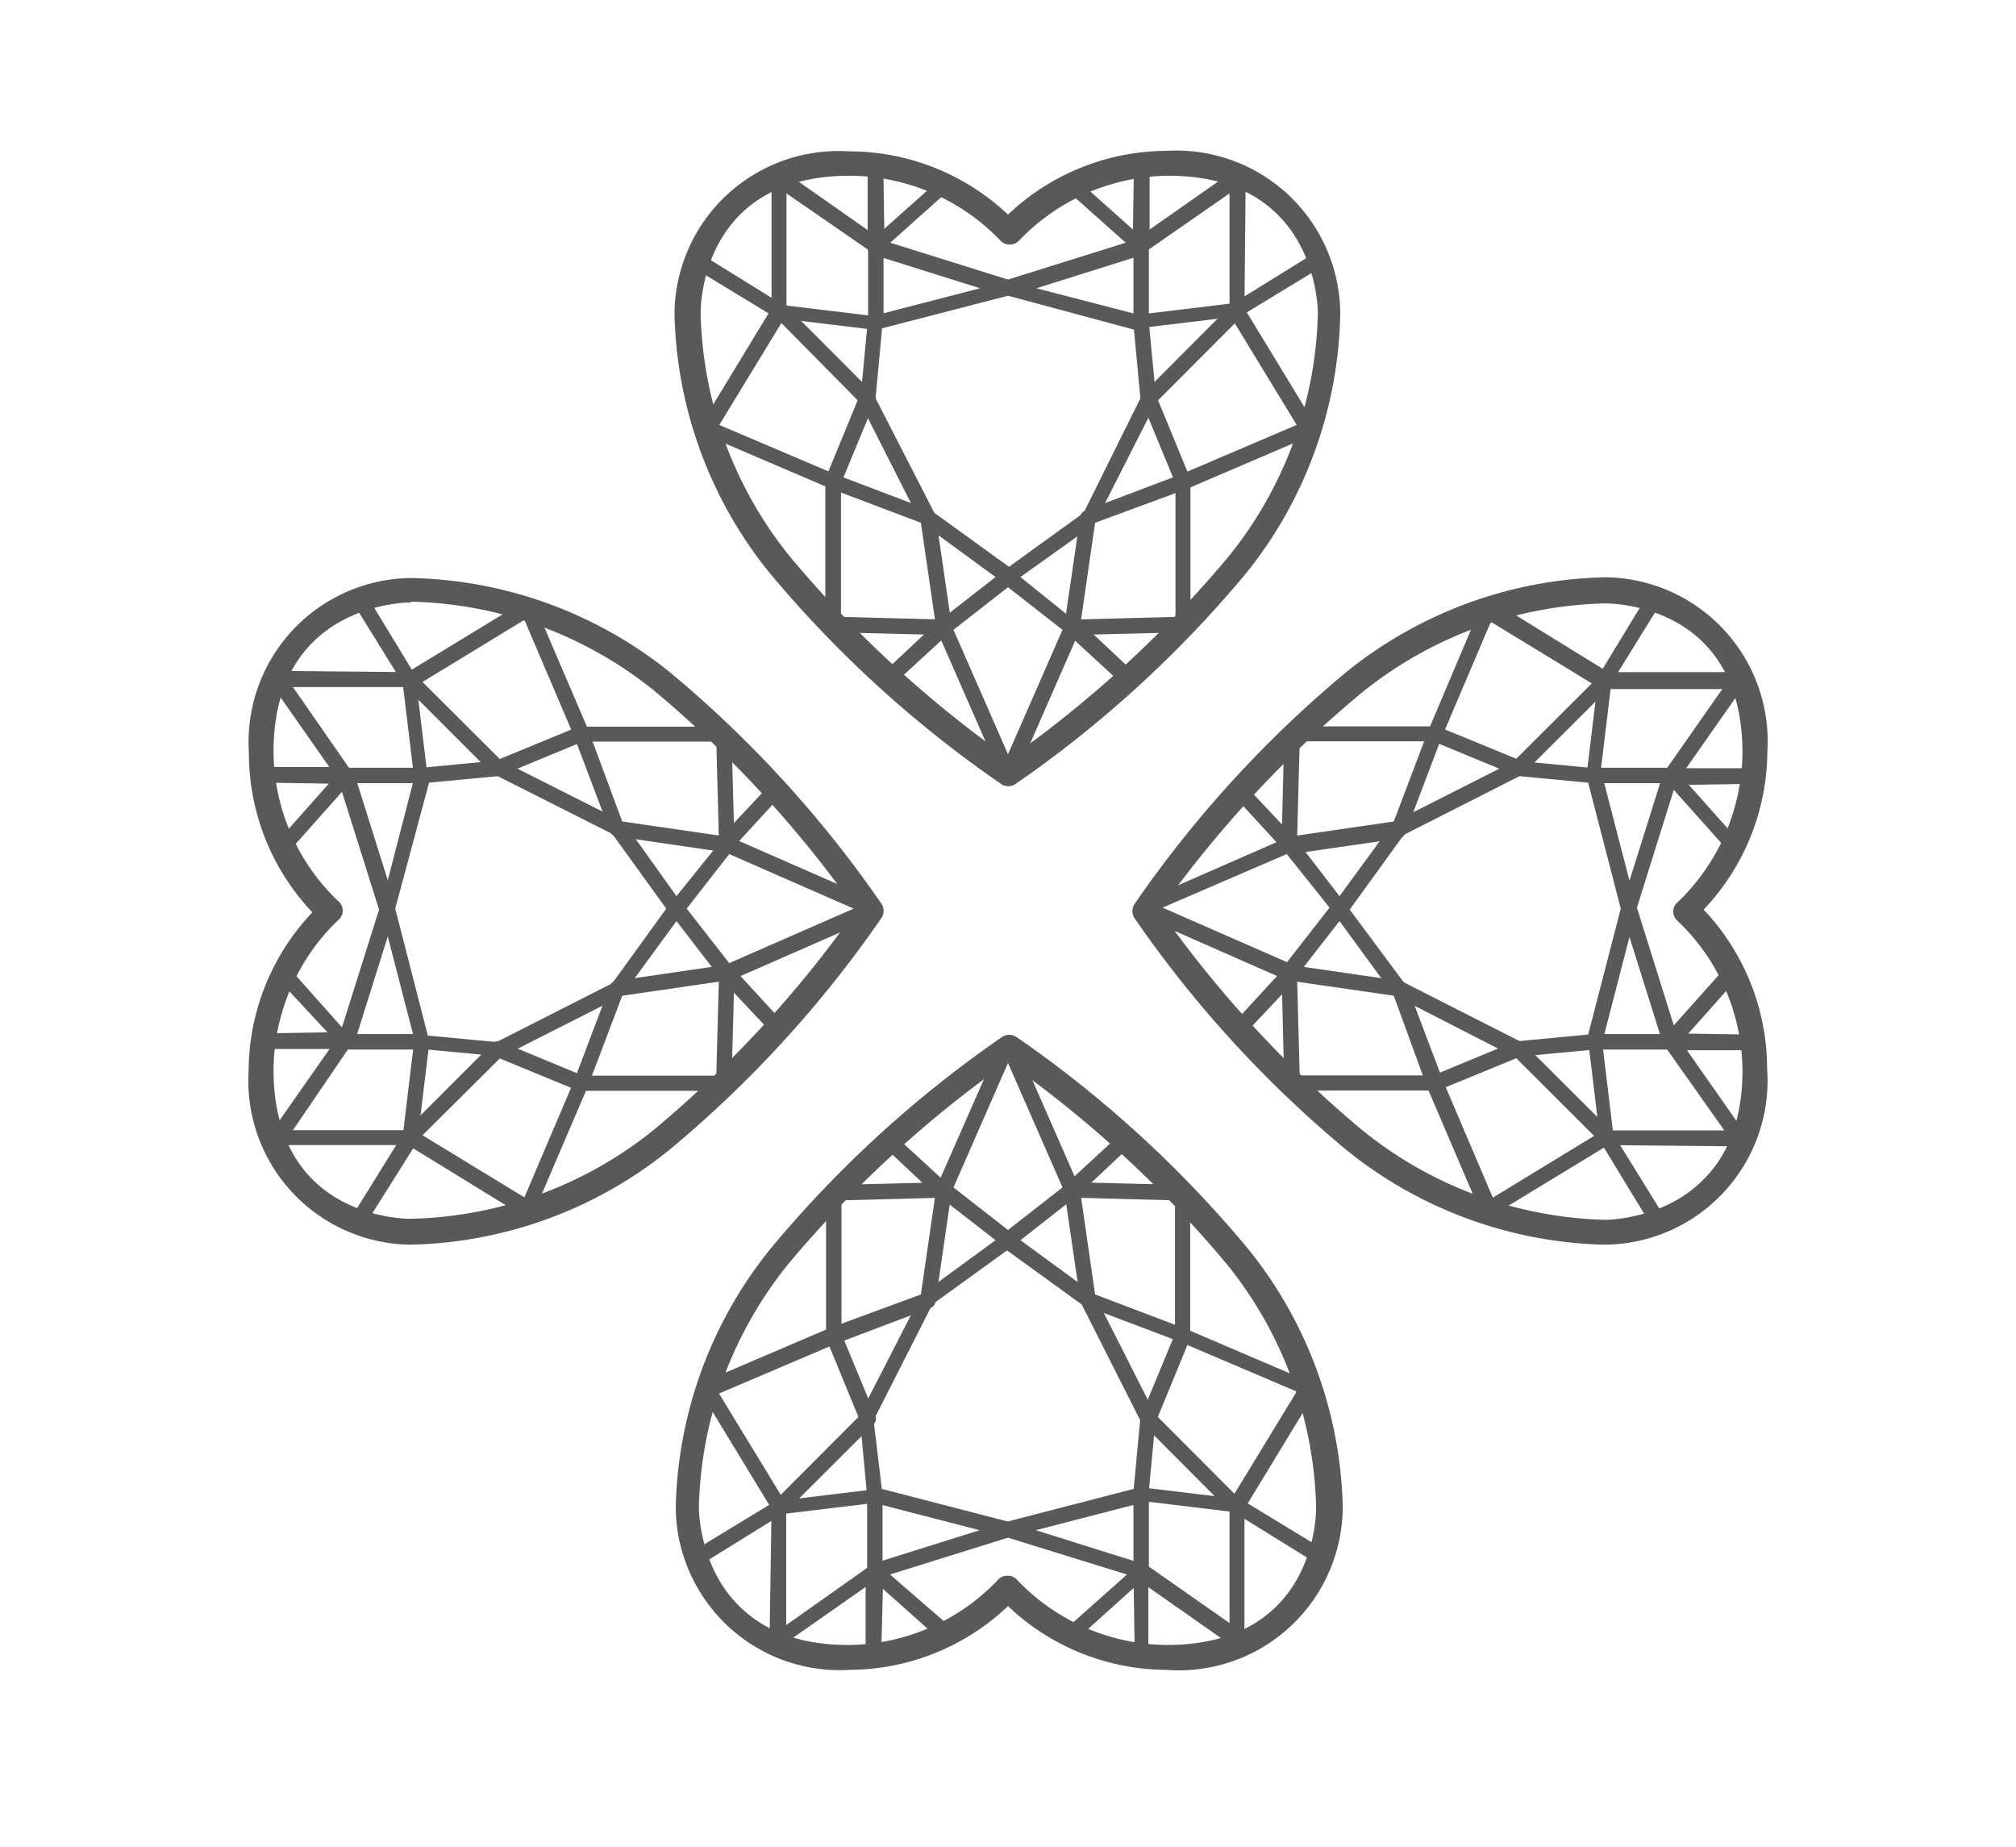
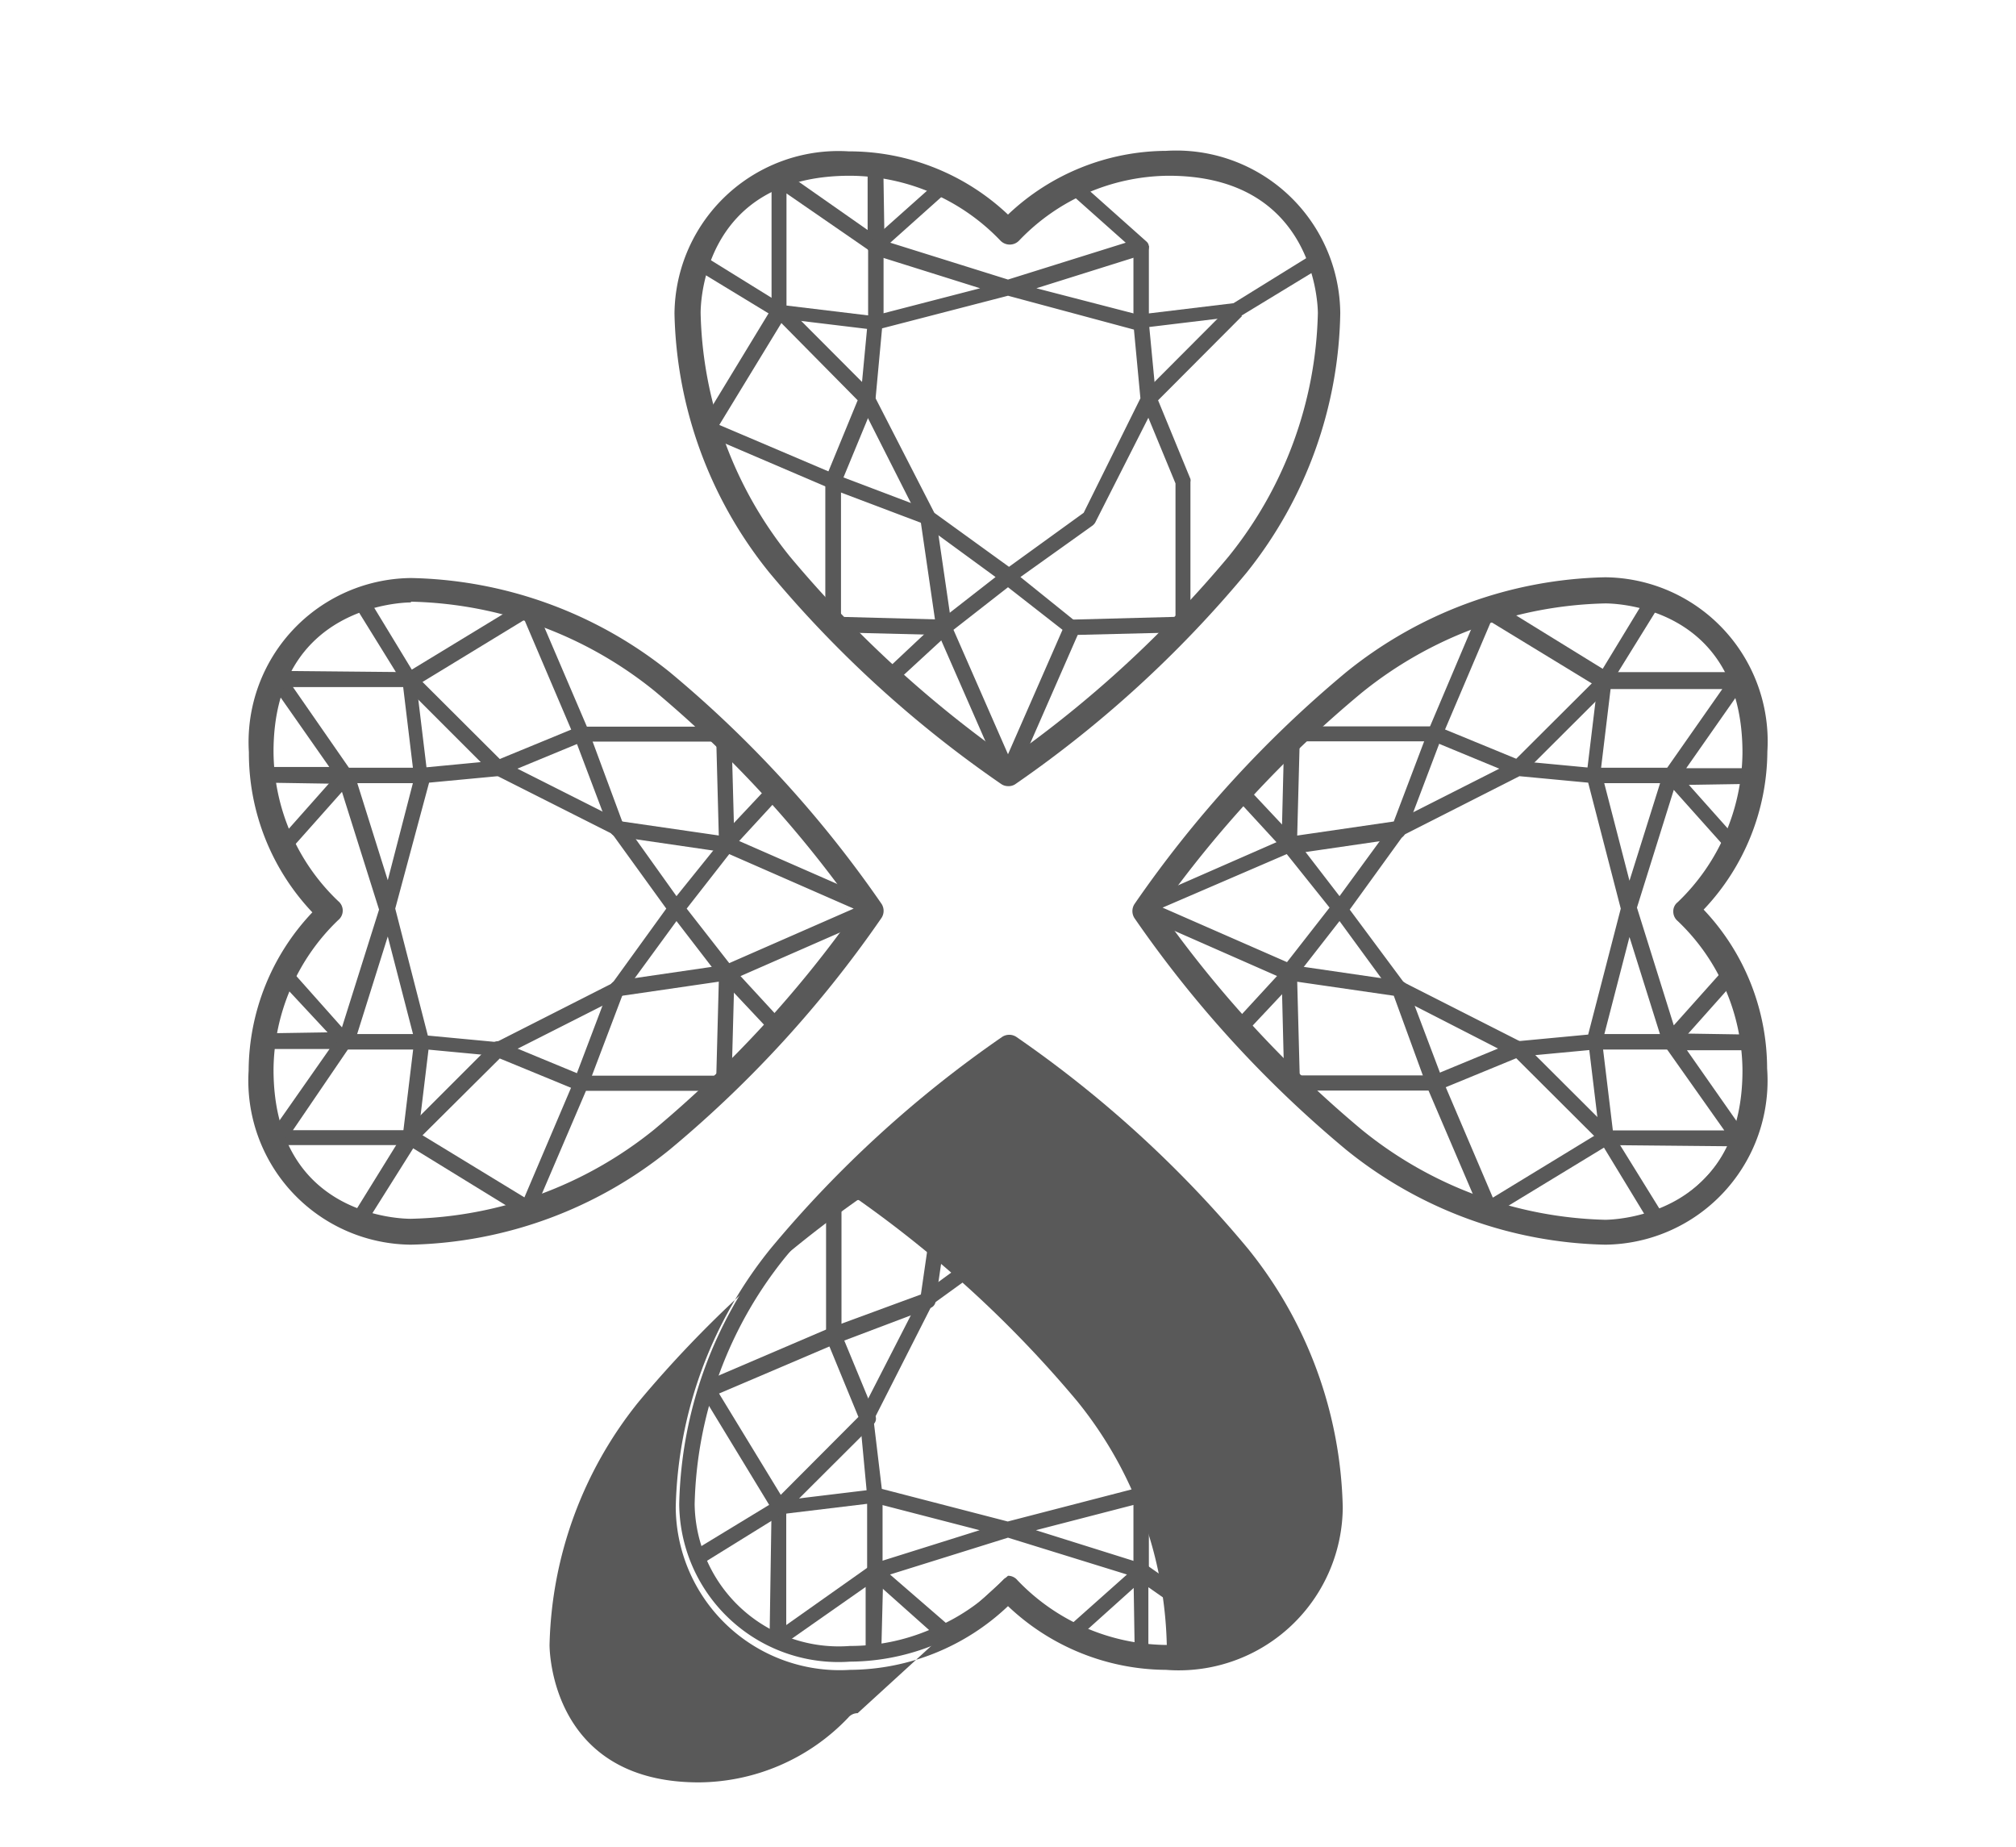
<svg xmlns="http://www.w3.org/2000/svg" id="Layer_1" data-name="Layer 1" viewBox="0 0 81 74.2">
  <defs>
    <style>.cls-1{fill:#595959;}</style>
  </defs>
  <title>foundation</title>
  <path class="cls-1" d="M35.88,27.51l-.42-.46,2.13-2L37,21l-3.65-1.38-5-2.14a.35.35,0,0,1-.17-.19.3.3,0,0,1,0-.26L31,12.39,31,7.16a.31.31,0,0,1,.16-.28.33.33,0,0,1,.33,0l3.37,2.36,0-2.56.63,0,.05,3.18a.32.32,0,0,1-.16.29.33.33,0,0,1-.33,0L31.6,7.77l0,4.71a.3.3,0,0,1,0,.16l-2.7,4.43,4.7,2,3.8,1.44a.32.32,0,0,1,.2.25l.64,4.39a.35.35,0,0,1-.1.28Z" />
  <path class="cls-1" d="M35.15,13.25h0l-3.81-.46a.28.28,0,0,1-.13,0l-3.29-2,.33-.53,3.23,2,3.4.41V9.88h.62v3.06a.31.31,0,0,1-.1.24A.31.31,0,0,1,35.15,13.25Z" />
  <path class="cls-1" d="M37.92,25.51l-4.45-.11a.33.33,0,0,1-.31-.32V19.36a.27.27,0,0,1,0-.12l1.3-3.16L31.12,12.7l.44-.44,3.52,3.53a.31.31,0,0,1,.07.34l-1.36,3.29v5.36l4.14.11Z" />
  <path class="cls-1" d="M40.5,31.39l-.12,0h0a.09.09,0,0,1-.06,0,46.86,46.86,0,0,1-9.27-8.46,16.94,16.94,0,0,1-3.76-10.29,6.4,6.4,0,0,1,6.86-6.33A9.11,9.11,0,0,1,40.5,8.88a9.11,9.11,0,0,1,6.35-2.63,6.4,6.4,0,0,1,6.86,6.33A16.94,16.94,0,0,1,50,22.87a47.22,47.22,0,0,1-9.27,8.46l-.06,0h0l-.12,0ZM38.31,25.3l2.19,5,2.19-5L40.5,23.59ZM41,23.18,43.26,25a.3.3,0,0,1,.1.37l-2.12,4.84a45.07,45.07,0,0,0,8.22-7.68,16.37,16.37,0,0,0,3.63-9.9,5.79,5.79,0,0,0-6.24-5.7,8.21,8.21,0,0,0-3.18.64l2.39,2.13a.28.28,0,0,1,.09.29.32.32,0,0,1-.21.24l-4.3,1.35,4.29,1.11a.31.31,0,0,1,.23.27L46.45,16a.47.47,0,0,1,0,.17L44,21a.52.52,0,0,1-.1.11ZM34.15,6.88a5.79,5.79,0,0,0-6.24,5.7,16.37,16.37,0,0,0,3.63,9.9,45.07,45.07,0,0,0,8.22,7.68l-2.12-4.84a.31.31,0,0,1,.09-.37L40,23.18l-2.9-2.12A.35.35,0,0,1,37,21l-2.43-4.8a.47.47,0,0,1,0-.17l.29-3.07a.31.31,0,0,1,.23-.27l4.29-1.11-4.3-1.35a.32.32,0,0,1-.21-.24.28.28,0,0,1,.09-.29l2.39-2.13A8.21,8.21,0,0,0,34.15,6.88ZM37.54,20.6l3,2.17,3-2.17L45.82,16l-.26-2.76L40.5,11.88l-5.06,1.31L35.18,16ZM35.77,9.75l4.73,1.48,4.73-1.48L43.05,7.81a8.39,8.39,0,0,0-2.31,1.73.33.33,0,0,1-.48,0,8.35,8.35,0,0,0-2.32-1.73Z" />
-   <path class="cls-1" d="M45.12,27.51l-2.26-2.08a.32.32,0,0,1-.1-.28l.64-4.39a.32.32,0,0,1,.2-.25l3.81-1.44,4.69-2-2.7-4.43a.3.3,0,0,1,0-.16l0-4.71L46,10.13a.33.33,0,0,1-.33,0,.32.32,0,0,1-.16-.29l.05-3.18.63,0,0,2.56,3.37-2.36a.33.33,0,0,1,.33,0,.31.31,0,0,1,.16.28L50,12.39l2.84,4.67a.3.3,0,0,1,0,.26.33.33,0,0,1-.18.19l-5,2.14L44,21l-.58,4,2.13,2Z" />
  <path class="cls-1" d="M45.85,13.25a.31.31,0,0,1-.21-.07.31.31,0,0,1-.1-.24V9.88h.62v2.71l3.4-.41,3.23-2,.33.53-3.29,2a.28.28,0,0,1-.13,0l-3.81.46Z" />
  <path class="cls-1" d="M43.08,25.51l0-.62,4.15-.11V19.42l-1.36-3.29a.31.31,0,0,1,.07-.34l3.52-3.53.44.44-3.37,3.38,1.3,3.16a.27.27,0,0,1,0,.12v5.72a.33.33,0,0,1-.31.32Z" />
  <path class="cls-1" d="M35.41,66.31l-.63,0,0-2.56-3.37,2.36a.33.33,0,0,1-.33,0,.31.31,0,0,1-.16-.28L31,60.61l-2.84-4.67a.3.3,0,0,1,0-.26.35.35,0,0,1,.17-.19l5-2.14L37,52l.58-4-2.13-2,.42-.46,2.26,2.08a.35.35,0,0,1,.1.28l-.64,4.39a.32.32,0,0,1-.2.25l-3.81,1.44-4.69,2,2.7,4.43a.3.3,0,0,1,0,.16l0,4.71L35,62.87a.33.33,0,0,1,.33,0,.32.32,0,0,1,.16.29Z" />
  <path class="cls-1" d="M35.46,63.12h-.62V60.41l-3.4.41-3.23,2-.33-.53,3.29-2a.28.28,0,0,1,.13,0l3.81-.46a.29.29,0,0,1,.25.07.31.31,0,0,1,.1.24Z" />
  <path class="cls-1" d="M31.56,60.74l-.44-.44,3.37-3.38-1.3-3.16a.27.27,0,0,1,0-.12V47.92a.33.33,0,0,1,.31-.32l4.45-.11v.62l-4.14.11v5.36l1.36,3.29a.3.3,0,0,1-.07.34Z" />
  <path class="cls-1" d="M46.85,66.75a9.11,9.11,0,0,1-6.35-2.63,9.11,9.11,0,0,1-6.35,2.63,6.4,6.4,0,0,1-6.86-6.33,16.94,16.94,0,0,1,3.76-10.29,47.16,47.16,0,0,1,9.27-8.46.09.09,0,0,1,.06,0h0l.12,0h0l.11,0h0l.07,0A47.22,47.22,0,0,1,50,50.13a16.94,16.94,0,0,1,3.76,10.29A6.4,6.4,0,0,1,46.85,66.75Zm-3.18-1.27a8.21,8.21,0,0,0,3.18.64,5.79,5.79,0,0,0,6.24-5.7,16.37,16.37,0,0,0-3.63-9.9,45.4,45.4,0,0,0-8.22-7.68l2.12,4.84a.3.3,0,0,1-.1.37L41,49.82l2.9,2.12a.52.52,0,0,1,.1.11l2.43,4.8a.47.47,0,0,1,0,.17l-.29,3.07a.31.31,0,0,1-.23.27l-4.29,1.11,4.3,1.35a.32.32,0,0,1,.21.24.28.28,0,0,1-.09.29ZM39.76,42.84a45.07,45.07,0,0,0-8.22,7.68,16.37,16.37,0,0,0-3.63,9.9,5.79,5.79,0,0,0,6.24,5.7,8.17,8.17,0,0,0,3.18-.64l-2.39-2.13a.28.28,0,0,1-.09-.29.32.32,0,0,1,.21-.24l4.3-1.35-4.29-1.11a.31.31,0,0,1-.23-.27L34.55,57a.47.47,0,0,1,0-.17L37,52.05a.35.35,0,0,1,.1-.11L40,49.82l-2.28-1.77a.31.31,0,0,1-.09-.37Zm-4,20.41L38,65.19a8,8,0,0,0,2.31-1.73.32.32,0,0,1,.24-.11h0a.32.32,0,0,1,.24.11,8.39,8.39,0,0,0,2.31,1.73l2.18-1.94L40.5,61.77Zm-.33-3.44,5.06,1.31,5.06-1.31.26-2.76L43.46,52.4l-3-2.17-3,2.17-2.36,4.65ZM38.31,47.7l2.19,1.71,2.19-1.71-2.19-5Z" />
  <path class="cls-1" d="M45.59,66.31l-.05-3.18a.32.32,0,0,1,.16-.29.33.33,0,0,1,.33,0l3.37,2.36,0-4.71a.3.3,0,0,1,0-.16l2.7-4.43-4.7-2-3.8-1.44a.32.32,0,0,1-.2-.25l-.64-4.39a.32.32,0,0,1,.1-.28l2.26-2.08.42.46-2.13,2L44,52l3.64,1.38,5,2.14a.33.33,0,0,1,.18.19.3.3,0,0,1,0,.26L50,60.61,50,65.84a.31.31,0,0,1-.16.28.33.33,0,0,1-.33,0l-3.37-2.36,0,2.56Z" />
  <path class="cls-1" d="M46.16,63.12h-.62V60.06a.31.31,0,0,1,.1-.24.29.29,0,0,1,.25-.07l3.81.46a.28.28,0,0,1,.13,0l3.29,2-.33.53-3.23-2-3.4-.41Z" />
  <path class="cls-1" d="M49.44,60.74l-3.52-3.53a.3.3,0,0,1-.07-.34l1.36-3.29V48.22l-4.15-.11,0-.62,4.45.11a.33.33,0,0,1,.31.32v5.72a.27.27,0,0,1,0,.12l-1.3,3.16,3.37,3.38Z" />
  <path class="cls-1" d="M21.22,48.87a.3.3,0,0,1-.16,0L16.39,46,11.16,46h0a.32.32,0,0,1-.28-.16.33.33,0,0,1,0-.33l2.36-3.37-2.56,0,0-.63,3.18-.05a.31.31,0,0,1,.26.49L11.77,45.4l4.71,0a.29.29,0,0,1,.16,0l4.43,2.7,2-4.7,1.44-3.8a.32.32,0,0,1,.25-.2l4.39-.64a.33.33,0,0,1,.28.1l2.08,2.26-.46.42-2-2.13L25,40l-1.38,3.64-2.14,5a.35.35,0,0,1-.19.17Z" />
  <path class="cls-1" d="M14.72,49.12l-.53-.33,2-3.23.41-3.4H13.88v-.62h3.06a.31.31,0,0,1,.24.1.32.32,0,0,1,.07.25l-.46,3.81a.28.28,0,0,1,0,.13Z" />
  <path class="cls-1" d="M16.7,45.88l-.44-.44,3.52-3.52a.32.32,0,0,1,.35-.07l3.29,1.36h5.36l.11-4.15.62,0-.12,4.45a.31.31,0,0,1-.31.31H23.36l-.12,0-3.16-1.3Z" />
  <path class="cls-1" d="M16.58,49.71a6.4,6.4,0,0,1-6.33-6.86,9.11,9.11,0,0,1,2.63-6.35,9.11,9.11,0,0,1-2.63-6.35,6.4,6.4,0,0,1,6.33-6.86,16.94,16.94,0,0,1,10.29,3.76,47.34,47.34,0,0,1,8.46,9.27.25.25,0,0,1,0,.07h0a.43.43,0,0,1,0,.11h0a.43.43,0,0,1,0,.11h0a.25.25,0,0,1,0,.07A47.34,47.34,0,0,1,26.87,46,16.94,16.94,0,0,1,16.58,49.71Zm-5.06-10a8.25,8.25,0,0,0-.64,3.18,5.79,5.79,0,0,0,5.7,6.24,16.37,16.37,0,0,0,9.9-3.63,45.07,45.07,0,0,0,7.68-8.22l-4.84,2.12a.3.3,0,0,1-.37-.1L27.18,37l-2.12,2.9A.52.52,0,0,1,25,40l-4.8,2.43-.17,0-3.07-.29a.31.31,0,0,1-.27-.23l-1.11-4.29-1.35,4.3a.32.32,0,0,1-.24.21.31.31,0,0,1-.3-.09Zm5.67,1.89,2.76.26,4.65-2.36,2.17-3-2.17-3L20,31.18l-2.76.26L15.88,36.5Zm-5.38-2.5,1.93,2.17,1.49-4.73-1.49-4.73-1.93,2.17a8.35,8.35,0,0,0,1.73,2.32.32.32,0,0,1,0,.48A8.35,8.35,0,0,0,11.81,39.06ZM27.59,36.5l1.71,2.19,5-2.19-5-2.19ZM20,30.55l.14,0L25,33a.52.52,0,0,1,.11.1L27.18,36,29,33.74a.3.3,0,0,1,.37-.1l4.84,2.12a45.07,45.07,0,0,0-7.68-8.22,16.37,16.37,0,0,0-9.9-3.63,5.79,5.79,0,0,0-5.7,6.24,8.21,8.21,0,0,0,.64,3.18l2.12-2.39a.31.31,0,0,1,.3-.09.32.32,0,0,1,.24.21l1.35,4.3,1.11-4.29a.31.31,0,0,1,.27-.23L20,30.55Z" />
  <path class="cls-1" d="M29.2,34.24h-.05l-4.39-.64a.32.32,0,0,1-.25-.2l-1.44-3.81-2-4.69-4.43,2.7a.37.37,0,0,1-.16,0l-4.71,0L14.13,31a.31.31,0,0,1,0,.33.3.3,0,0,1-.28.16l-3.18-.05,0-.63,2.56,0-2.36-3.37a.33.33,0,0,1,0-.33.26.26,0,0,1,.28-.16l5.23.05,4.67-2.84a.29.29,0,0,1,.26,0,.35.35,0,0,1,.19.17l2.14,5L25,33l4,.58,2-2.13.46.42-2.08,2.26A.29.29,0,0,1,29.2,34.24Z" />
  <path class="cls-1" d="M16.94,31.46H13.88v-.62h2.71l-.41-3.4-2-3.23.53-.33,2,3.29a.28.28,0,0,1,0,.13l.46,3.81a.32.32,0,0,1-.07.25A.31.31,0,0,1,16.94,31.46Z" />
  <path class="cls-1" d="M28.89,33.94l-.11-4.15H23.42l-3.29,1.36a.32.32,0,0,1-.35-.07l-3.52-3.52.44-.44,3.38,3.37,3.16-1.3a.27.27,0,0,1,.12,0h5.72a.31.31,0,0,1,.31.31l.12,4.45Z" />
  <path class="cls-1" d="M59.78,48.87l-.1,0a.35.35,0,0,1-.19-.17l-2.14-5L56,40l-4-.58-2,2.13-.46-.42,2.08-2.26a.33.33,0,0,1,.28-.1l4.39.64a.32.32,0,0,1,.25.2l1.44,3.81,2,4.69,4.43-2.7a.28.28,0,0,1,.16,0l4.71,0L66.87,42a.33.33,0,0,1,0-.33.36.36,0,0,1,.29-.16l3.18.05,0,.63-2.56,0,2.36,3.37a.3.3,0,0,1,0,.33.27.27,0,0,1-.28.16L64.61,46l-4.67,2.84A.3.3,0,0,1,59.78,48.87Z" />
  <path class="cls-1" d="M66.28,49.12l-2-3.29a.28.28,0,0,1,0-.13l-.46-3.81a.32.32,0,0,1,.07-.25.31.31,0,0,1,.24-.1h3.06v.62H64.41l.41,3.4,2,3.23Z" />
  <path class="cls-1" d="M64.3,45.88l-3.38-3.37-3.16,1.3-.12,0H51.92a.33.33,0,0,1-.32-.31l-.11-4.45.62,0,.11,4.15h5.36l3.29-1.36a.31.31,0,0,1,.34.07l3.53,3.52Z" />
  <path class="cls-1" d="M64.42,49.71A16.94,16.94,0,0,1,54.13,46a47.46,47.46,0,0,1-8.46-9.27.09.09,0,0,1,0-.06h0a.37.37,0,0,1,0-.24h0a.09.09,0,0,1,0-.06,47.46,47.46,0,0,1,8.46-9.27,16.94,16.94,0,0,1,10.29-3.76,6.4,6.4,0,0,1,6.33,6.86,9.11,9.11,0,0,1-2.63,6.35,9.11,9.11,0,0,1,2.63,6.35A6.4,6.4,0,0,1,64.42,49.71ZM46.84,37.24a45.07,45.07,0,0,0,7.68,8.22,16.37,16.37,0,0,0,9.9,3.63,5.79,5.79,0,0,0,5.7-6.24,8.25,8.25,0,0,0-.64-3.18l-2.13,2.39a.28.28,0,0,1-.29.09.32.32,0,0,1-.24-.21l-1.35-4.3-1.11,4.29a.31.31,0,0,1-.27.23L61,42.45a.36.36,0,0,1-.17,0L56.05,40a.52.52,0,0,1-.11-.1L53.82,37l-1.77,2.27a.3.3,0,0,1-.37.1Zm9.56,2.22,4.65,2.36,2.76-.26,1.31-5.06-1.31-5.06-2.76-.26L56.4,33.54l-2.17,3Zm9.37-3,1.48,4.73,1.94-2.17a8.35,8.35,0,0,0-1.73-2.32.32.32,0,0,1,0-.48,8.35,8.35,0,0,0,1.73-2.32l-1.94-2.17Zm-19.06,0,5,2.19,1.71-2.19L51.7,34.31Zm5.09-2.88a.3.3,0,0,1,.25.12L53.82,36l2.12-2.9a.52.52,0,0,1,.11-.1l4.8-2.43a.34.34,0,0,1,.17,0l3.07.29a.31.31,0,0,1,.27.23l1.11,4.29,1.35-4.3a.32.32,0,0,1,.24-.21.28.28,0,0,1,.29.09l2.13,2.39a8.21,8.21,0,0,0,.64-3.18,5.79,5.79,0,0,0-5.7-6.24,16.37,16.37,0,0,0-9.9,3.63,45.07,45.07,0,0,0-7.68,8.22l4.84-2.12A.25.25,0,0,1,51.8,33.62Z" />
  <path class="cls-1" d="M51.8,34.24a.29.29,0,0,1-.23-.1l-2.08-2.26.46-.42,2,2.13L56,33l1.38-3.64,2.14-5.05a.35.35,0,0,1,.19-.17.3.3,0,0,1,.26,0L64.61,27,69.83,27a.28.28,0,0,1,.28.16.3.3,0,0,1,0,.33l-2.36,3.37,2.56,0,0,.63-3.18.05a.35.35,0,0,1-.29-.16.33.33,0,0,1,0-.33l2.36-3.37-4.71,0a.25.25,0,0,1-.16,0l-4.43-2.7-2,4.7-1.44,3.8a.32.32,0,0,1-.25.2l-4.39.64Z" />
  <path class="cls-1" d="M67.12,31.46H64.06a.31.31,0,0,1-.24-.1.32.32,0,0,1-.07-.25l.46-3.81a.28.28,0,0,1,0-.13l2-3.29.53.33-2,3.23-.41,3.4h2.71Z" />
  <path class="cls-1" d="M52.11,33.94l-.62,0,.11-4.45a.33.33,0,0,1,.32-.31h5.72a.27.27,0,0,1,.12,0l3.16,1.3,3.38-3.37.44.44-3.53,3.52a.31.31,0,0,1-.34.07l-3.29-1.36H52.22Z" />
  <path class="cls-1" d="M40.5,31.58a.49.49,0,0,1-.28-.09A46.18,46.18,0,0,1,30.91,23a17.11,17.11,0,0,1-3.81-10.4,6.59,6.59,0,0,1,7-6.52A9.3,9.3,0,0,1,40.5,8.62a9.3,9.3,0,0,1,6.35-2.56,6.59,6.59,0,0,1,7,6.52A17.11,17.11,0,0,1,50.09,23a46.18,46.18,0,0,1-9.31,8.51A.49.49,0,0,1,40.5,31.58ZM34.15,7.06c-6,0-6,5.29-6,5.52a16.12,16.12,0,0,0,3.59,9.78,46,46,0,0,0,8.81,8.11,46,46,0,0,0,8.81-8.11,16.12,16.12,0,0,0,3.59-9.78c0-.23-.07-5.52-6-5.52a8.39,8.39,0,0,0-6,2.6.52.52,0,0,1-.76,0A8.42,8.42,0,0,0,34.15,7.06Z" />
-   <path class="cls-1" d="M46.85,67.08a9.3,9.3,0,0,1-6.35-2.56,9.3,9.3,0,0,1-6.35,2.56,6.59,6.59,0,0,1-7-6.52,17.11,17.11,0,0,1,3.81-10.4,46.18,46.18,0,0,1,9.31-8.51.52.52,0,0,1,.56,0,46.18,46.18,0,0,1,9.31,8.51,17.11,17.11,0,0,1,3.81,10.4A6.59,6.59,0,0,1,46.85,67.08ZM40.5,63.3a.49.49,0,0,1,.38.18,8.39,8.39,0,0,0,6,2.6c6,0,6-5.29,6-5.52a16.12,16.12,0,0,0-3.59-9.78,46,46,0,0,0-8.81-8.11,46,46,0,0,0-8.81,8.11,16.12,16.12,0,0,0-3.59,9.78c0,.23.07,5.52,6,5.52a8.36,8.36,0,0,0,6-2.6.49.49,0,0,1,.38-.18Z" />
+   <path class="cls-1" d="M46.85,67.08a9.3,9.3,0,0,1-6.35-2.56,9.3,9.3,0,0,1-6.35,2.56,6.59,6.59,0,0,1-7-6.52,17.11,17.11,0,0,1,3.81-10.4,46.18,46.18,0,0,1,9.31-8.51.52.52,0,0,1,.56,0,46.18,46.18,0,0,1,9.31,8.51,17.11,17.11,0,0,1,3.81,10.4A6.59,6.59,0,0,1,46.85,67.08ZM40.5,63.3a.49.49,0,0,1,.38.18,8.39,8.39,0,0,0,6,2.6a16.12,16.12,0,0,0-3.59-9.78,46,46,0,0,0-8.81-8.11,46,46,0,0,0-8.81,8.11,16.12,16.12,0,0,0-3.59,9.78c0,.23.07,5.52,6,5.52a8.36,8.36,0,0,0,6-2.6.49.49,0,0,1,.38-.18Z" />
  <path class="cls-1" d="M64.49,50a17.11,17.11,0,0,1-10.4-3.81,46.18,46.18,0,0,1-8.51-9.31.52.52,0,0,1,0-.56A46.18,46.18,0,0,1,54.09,27a17.11,17.11,0,0,1,10.4-3.81,6.59,6.59,0,0,1,6.52,7,9.3,9.3,0,0,1-2.56,6.35A9.3,9.3,0,0,1,71,42.92,6.59,6.59,0,0,1,64.49,50ZM46.6,36.57a46,46,0,0,0,8.11,8.81A16.12,16.12,0,0,0,64.49,49c.23,0,5.52-.07,5.52-6a8.36,8.36,0,0,0-2.6-6,.49.49,0,0,1-.18-.38.46.46,0,0,1,.18-.38,8.42,8.42,0,0,0,2.6-6c0-6-5.29-6-5.52-6a16.12,16.12,0,0,0-9.78,3.59A46,46,0,0,0,46.6,36.57Z" />
  <path class="cls-1" d="M16.51,50a6.59,6.59,0,0,1-6.52-7,9.3,9.3,0,0,1,2.56-6.35A9.3,9.3,0,0,1,10,30.22a6.59,6.59,0,0,1,6.52-7A17.11,17.11,0,0,1,26.91,27a46.18,46.18,0,0,1,8.51,9.31.52.52,0,0,1,0,.56,46.18,46.18,0,0,1-8.51,9.31A17.11,17.11,0,0,1,16.51,50Zm0-25.8c-.23,0-5.52.07-5.52,6a8.36,8.36,0,0,0,2.6,6,.49.49,0,0,1,0,.76,8.42,8.42,0,0,0-2.6,6c0,6,5.29,6,5.52,6a16.12,16.12,0,0,0,9.78-3.59,46,46,0,0,0,8.11-8.81,46,46,0,0,0-8.11-8.81A16.12,16.12,0,0,0,16.51,24.17Z" />
</svg>